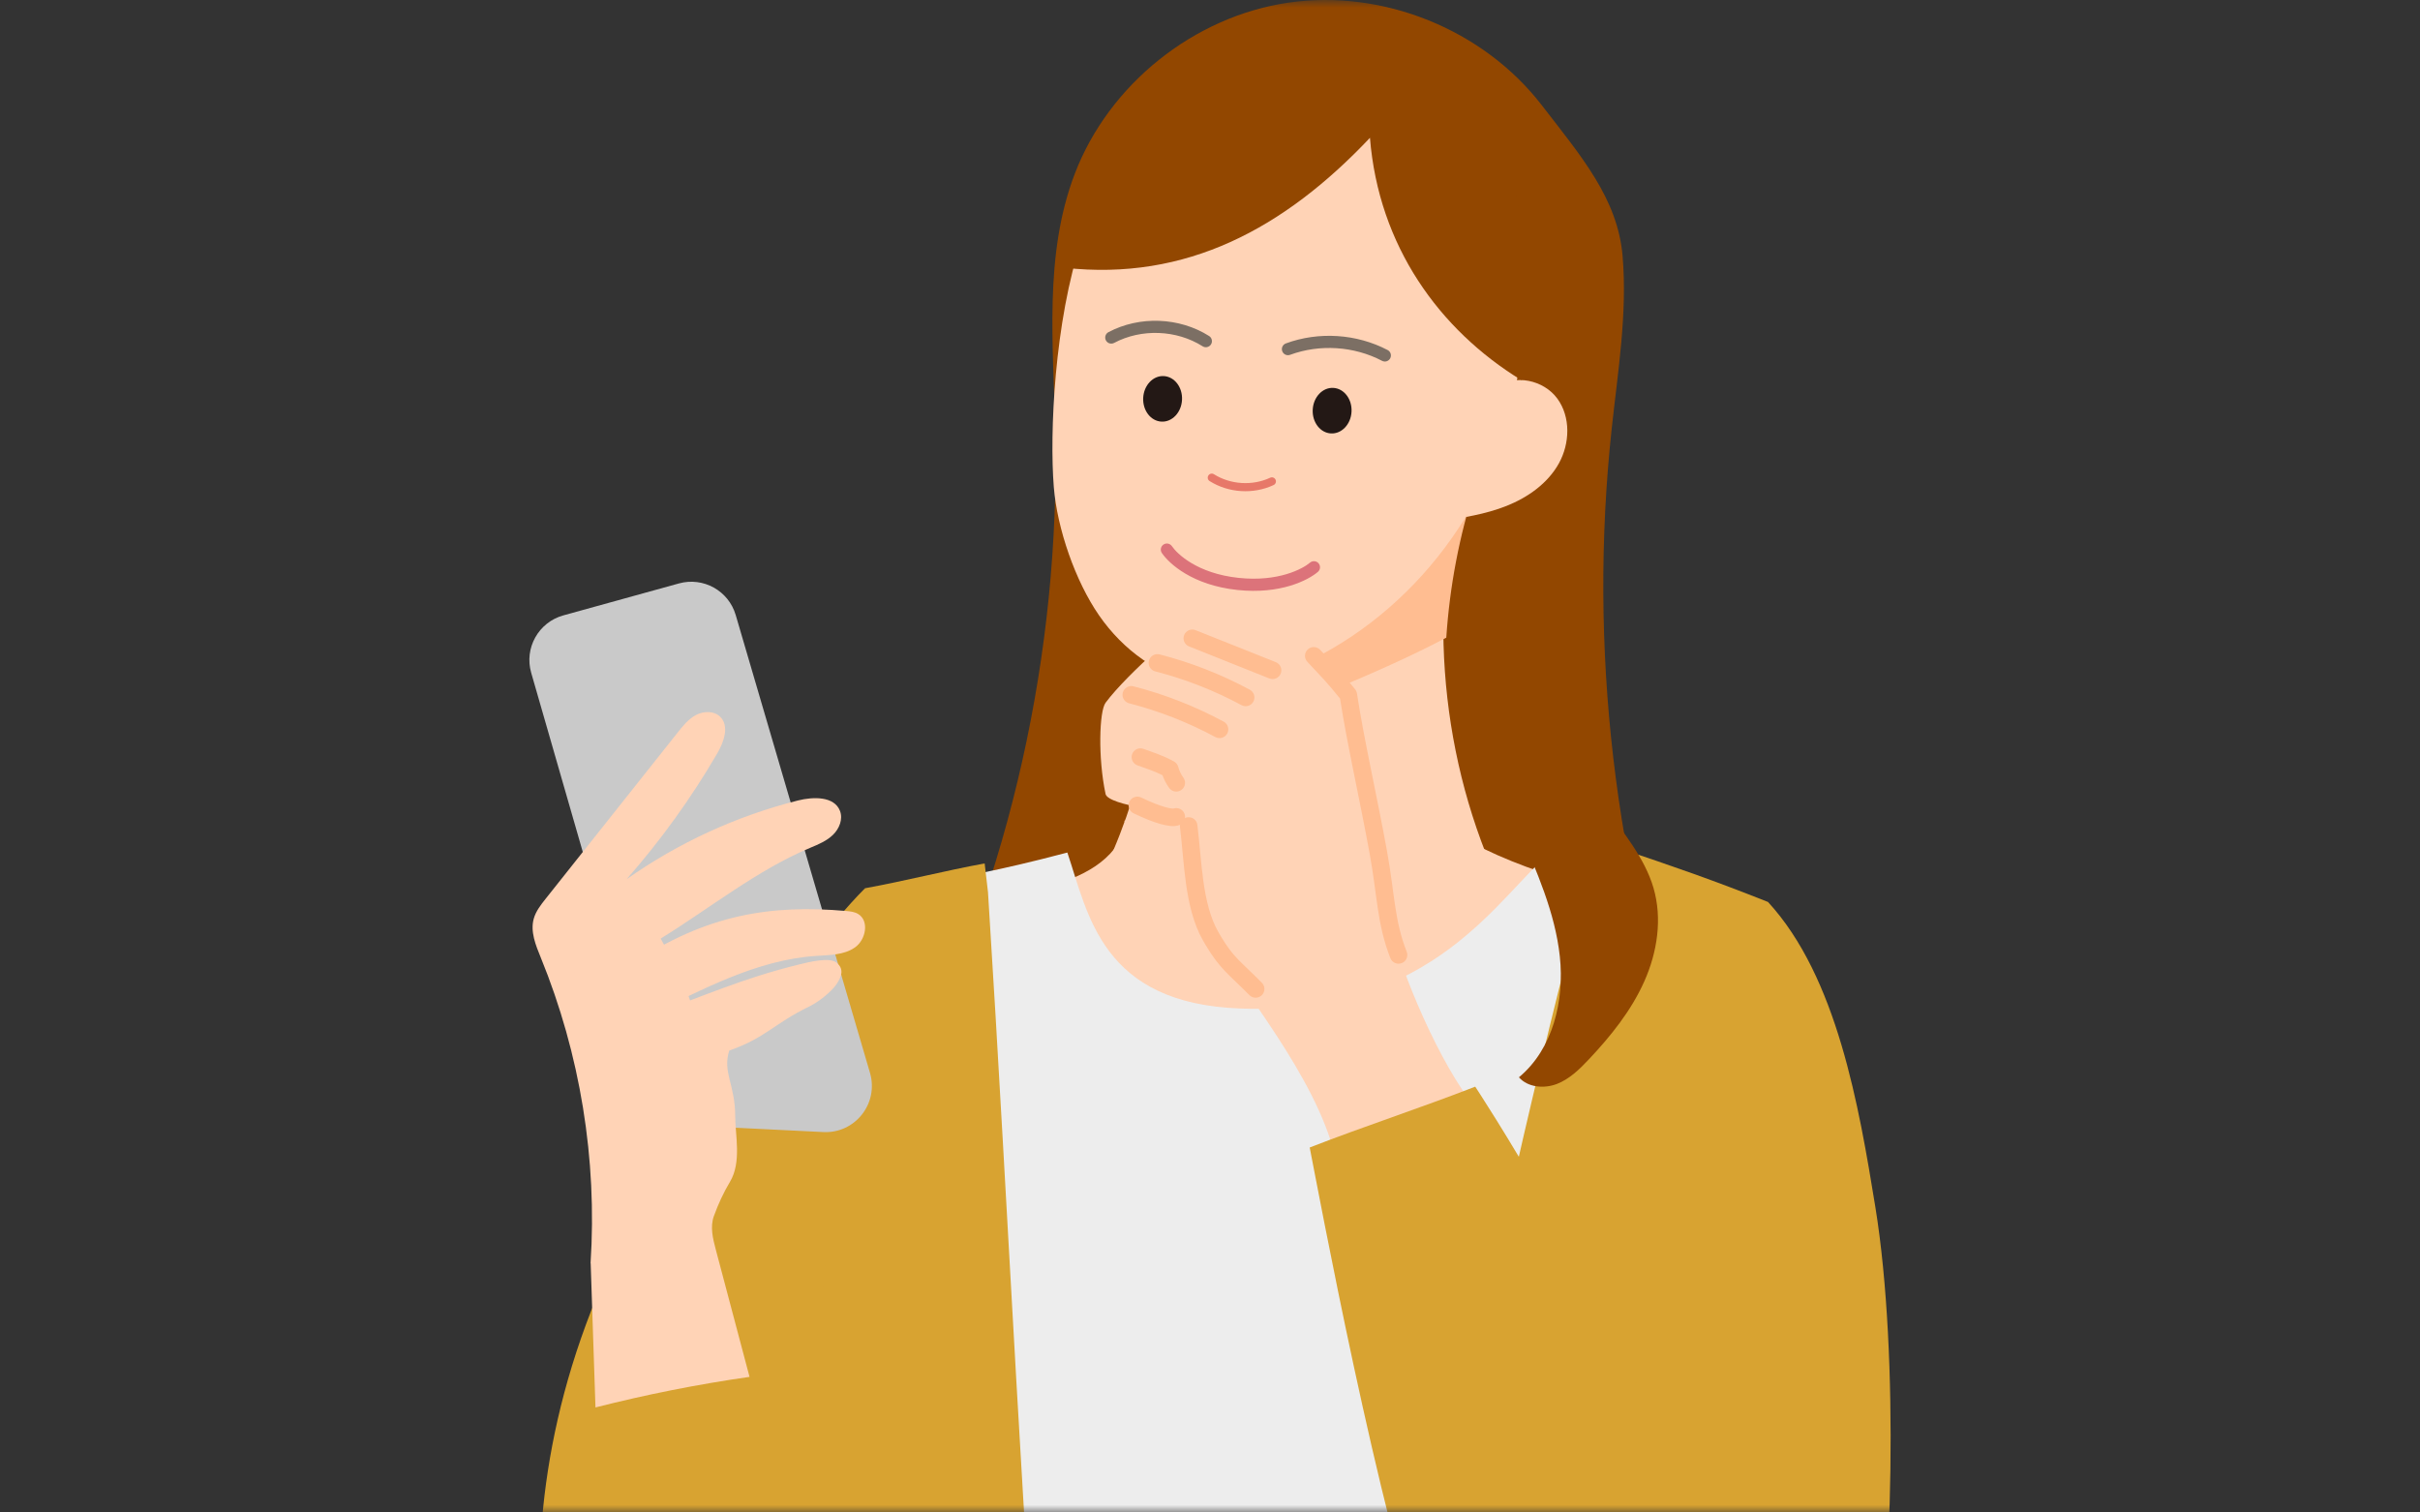
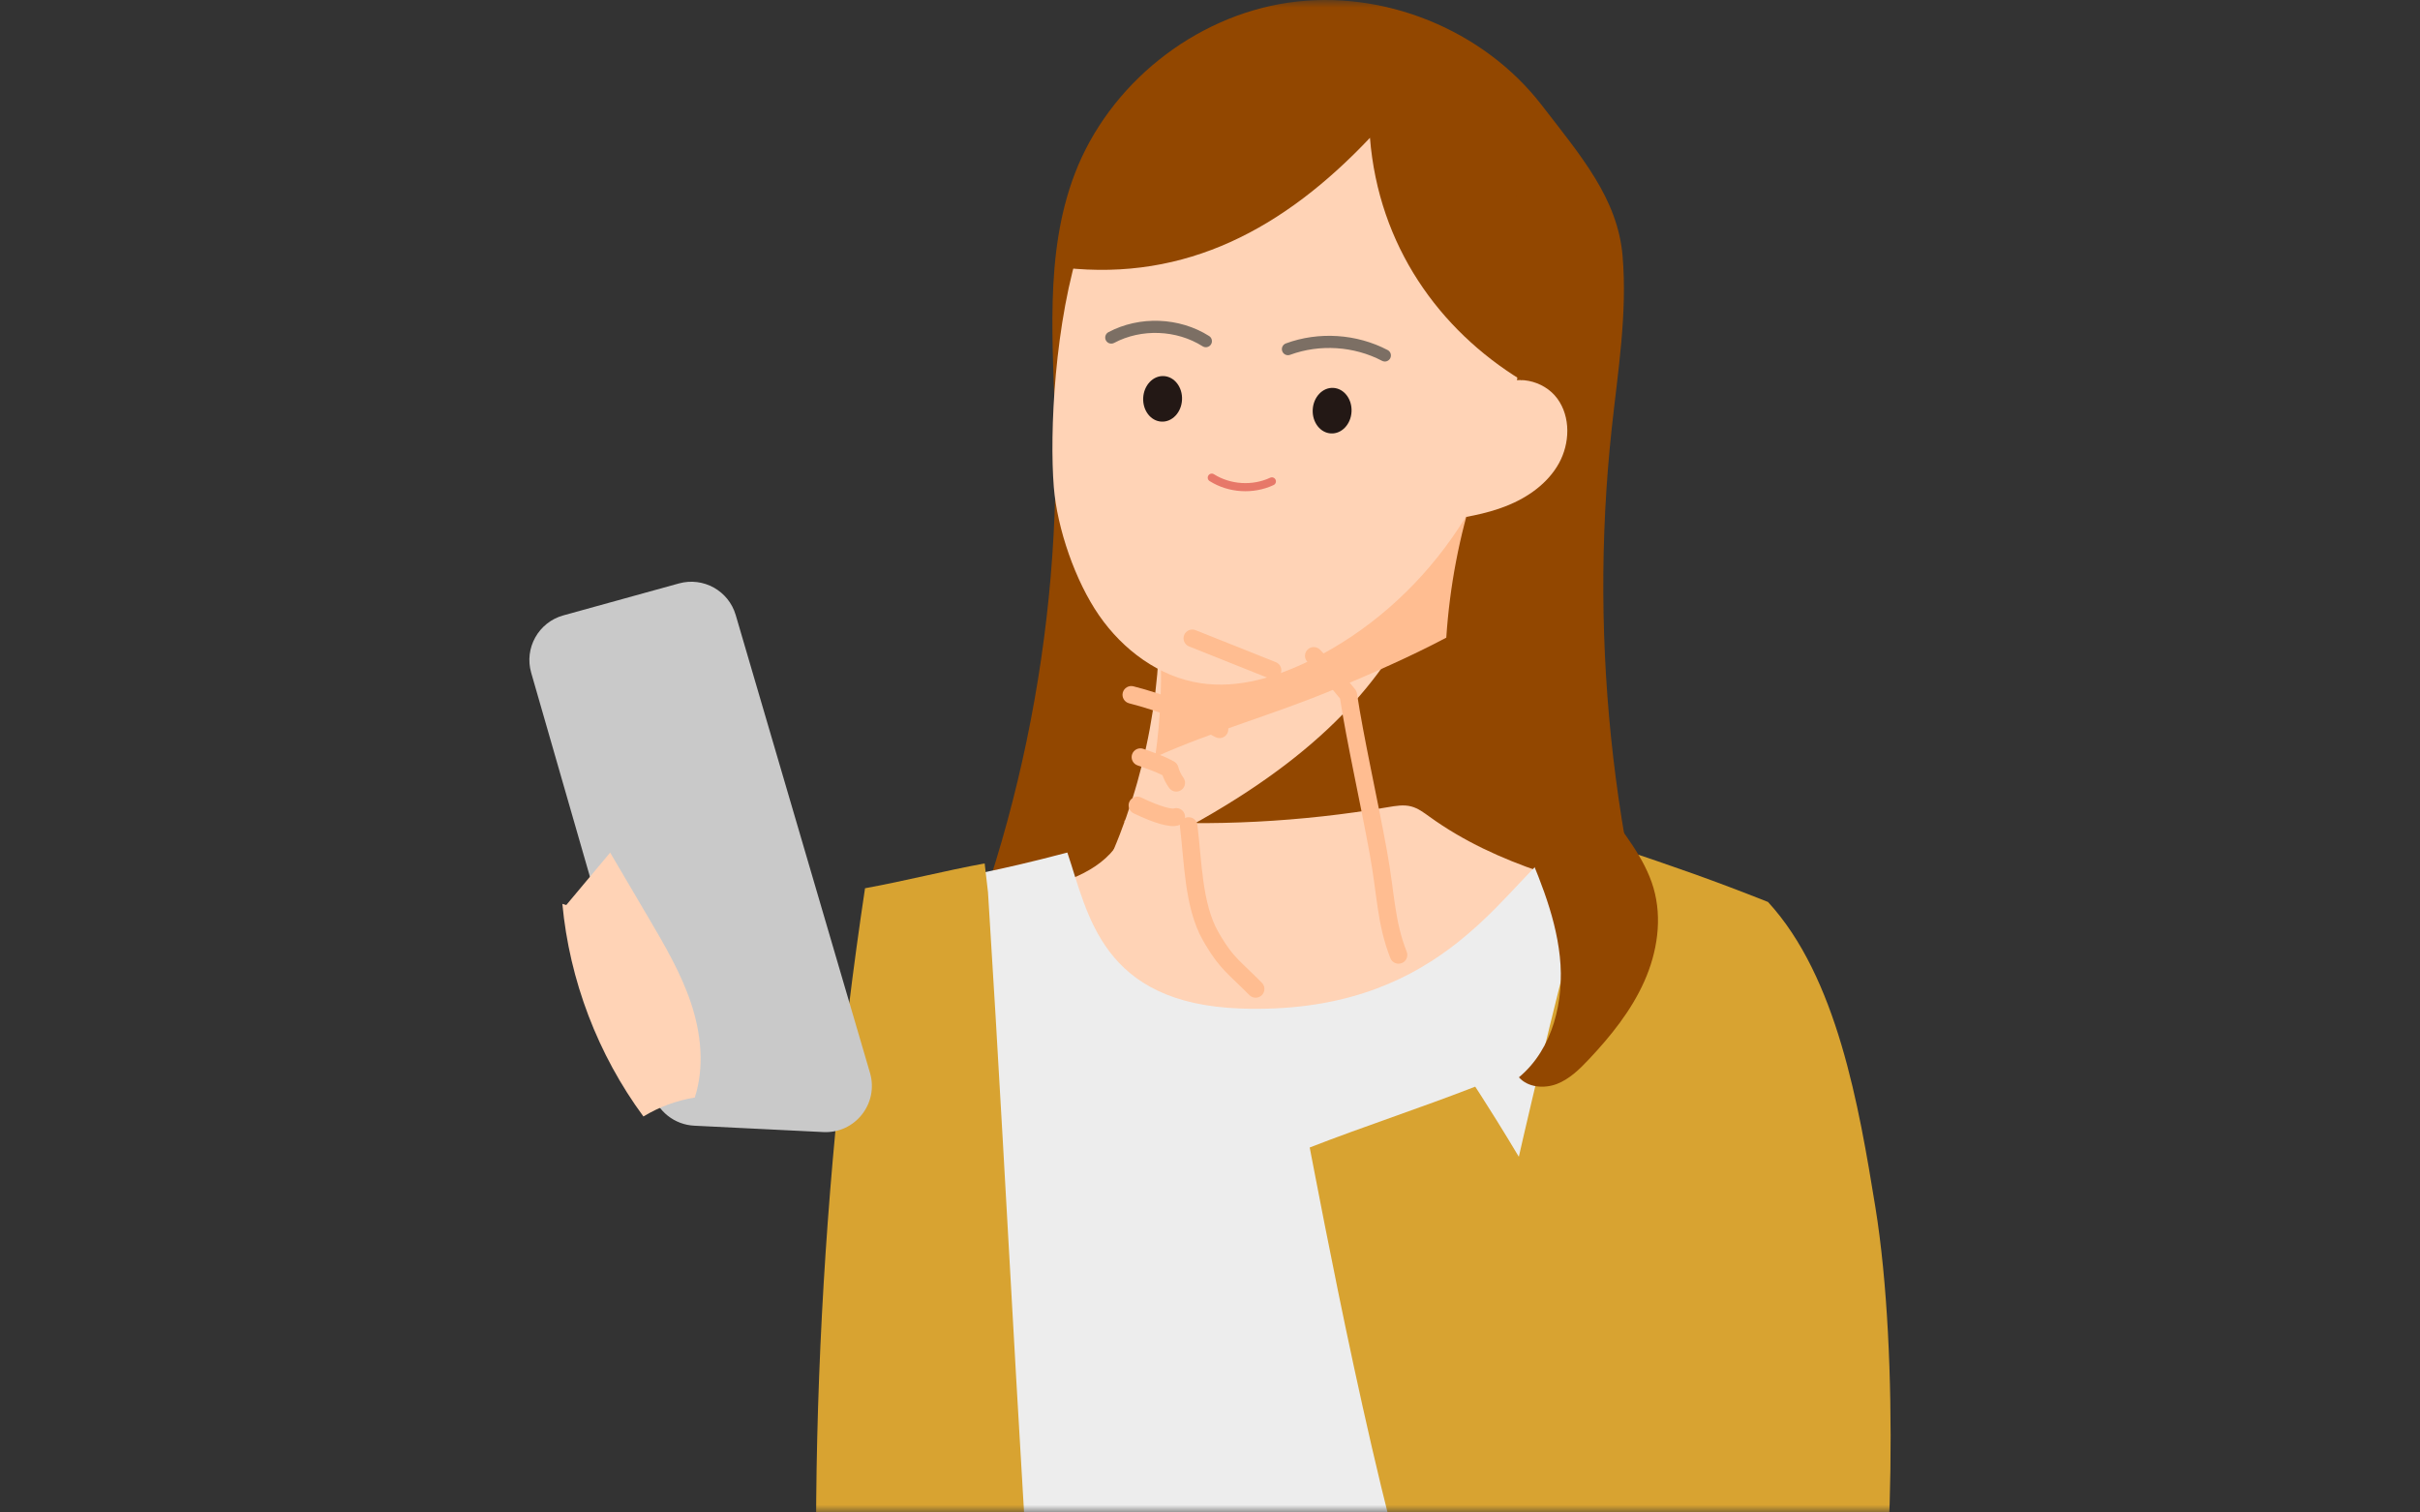
<svg xmlns="http://www.w3.org/2000/svg" width="160" height="100" viewBox="0 0 160 100" fill="none">
  <rect x="0" y="0" width="160" height="100" fill="#333333" stroke="none" />
  <mask id="mask0_293_20621" style="mask-type:alpha" maskUnits="userSpaceOnUse" x="0" y="0" width="160" height="100">
    <rect width="160" height="100" fill="#D9D9D9" />
  </mask>
  <g mask="url(#mask0_293_20621)">
    <path d="M101.928 6.947C98.072 1.947 91.422 -0.738 85.174 0.177C78.926 1.093 73.327 5.575 71.066 11.472C69.003 16.85 69.648 22.82 69.772 28.581C70.085 43.187 66.793 57.859 60.263 70.93C72.975 81.684 91.464 85.142 107.202 79.702C109.351 78.96 111.715 77.766 112.241 75.556C112.577 74.145 112.055 72.692 111.572 71.325C106.727 57.604 105 42.793 106.561 28.326C106.97 24.536 107.6 20.726 107.279 16.928C106.955 13.126 104.536 10.328 101.932 6.951L101.928 6.947Z" fill="#924700" />
-     <path d="M57.192 58.728C52.544 63.376 44.878 75.362 42.722 79.107C30.933 99.562 36.872 117.789 39.665 120.582C46.717 127.634 56.686 119.524 57.192 118.399C57.656 117.368 56.589 104.601 56.586 103.453L56.477 77.279C56.454 71.328 58.896 64.852 57.192 58.728Z" fill="#D8A331" />
    <path d="M98.957 25.629C100.151 24.702 102.064 25.127 102.96 26.348C103.857 27.569 103.799 29.319 103.064 30.641C102.33 31.962 101.016 32.886 99.614 33.446C98.207 34.006 96.7 34.234 95.205 34.458C96.894 31.672 98.381 28.767 98.957 25.629Z" fill="#FFD3B6" />
-     <path d="M76.573 38.562C77.018 44.995 75.808 51.533 73.096 57.383C81.048 60.598 90.352 60.289 98.231 56.409C94.788 47.642 94.502 37.669 97.435 28.72C91.04 32.611 84.332 35.981 76.573 38.566V38.562Z" fill="#FFD3B6" />
+     <path d="M76.573 38.562C77.018 44.995 75.808 51.533 73.096 57.383C94.788 47.642 94.502 37.669 97.435 28.72C91.04 32.611 84.332 35.981 76.573 38.566V38.562Z" fill="#FFD3B6" />
    <path d="M74.437 54.582C74.178 55.703 73.37 56.63 72.416 57.271C71.461 57.913 70.364 58.299 69.278 58.67C66.264 59.694 63.227 60.641 60.167 61.506C64.359 64.74 69.479 66.634 74.703 67.503C79.927 68.373 85.267 68.257 90.542 67.774C94.116 67.445 97.702 66.943 101.083 65.749C104.467 64.555 107.659 62.623 109.9 59.822C104.529 58.562 99 57.237 94.525 54.006C94.143 53.732 93.76 53.438 93.304 53.319C92.81 53.187 92.284 53.28 91.778 53.365C86.025 54.346 80.159 54.648 74.336 54.261L74.437 54.586V54.582Z" fill="#FFD3B6" />
    <path d="M76.376 50.054C80.186 48.334 84.32 47.21 88.153 45.598C90.669 44.54 93.204 43.438 95.622 42.16C95.847 38.775 96.48 35.417 97.535 32.19C91.14 36.081 84.432 39.451 76.674 42.036C76.859 44.71 76.755 47.399 76.376 50.054Z" fill="#FFBD91" />
    <path d="M71.519 15.845C69.707 21.27 69.39 28.655 69.672 32.19C69.892 34.945 71.094 38.423 72.671 40.695C74.243 42.967 76.643 44.76 79.375 45.169C81.875 45.548 84.417 44.76 86.681 43.635C94.124 39.945 99.479 32.337 100.445 24.084C100.835 20.749 100.534 17.294 99.27 14.18C98.007 11.07 95.735 8.319 92.76 6.757C88.903 4.737 84.097 4.883 80.167 6.757C76.241 8.632 72.814 11.958 71.519 15.842V15.845Z" fill="#FFD3B6" />
    <path d="M75.583 26.305C75.542 27.137 76.082 27.84 76.791 27.876C77.5 27.913 78.108 27.268 78.15 26.436C78.192 25.604 77.652 24.901 76.942 24.865C76.233 24.828 75.625 25.473 75.583 26.305Z" fill="#231815" />
    <path d="M86.791 27.086C86.75 27.918 87.29 28.621 87.999 28.657C88.708 28.694 89.316 28.049 89.358 27.217C89.4 26.385 88.86 25.682 88.15 25.646C87.441 25.609 86.833 26.254 86.791 27.086Z" fill="#231815" />
    <path d="M83.978 31.585C84.112 31.522 84.271 31.58 84.334 31.714C84.397 31.848 84.339 32.007 84.205 32.07C82.869 32.696 81.223 32.595 79.975 31.807C79.849 31.728 79.812 31.563 79.891 31.438C79.97 31.313 80.135 31.275 80.26 31.354C81.355 32.044 82.807 32.133 83.978 31.585Z" fill="#E77869" />
    <path d="M73.284 21.962C75.341 20.87 77.973 20.97 79.941 22.216C80.129 22.334 80.184 22.583 80.066 22.77C79.947 22.958 79.699 23.014 79.511 22.895C77.787 21.803 75.463 21.715 73.661 22.672C73.465 22.776 73.222 22.702 73.118 22.506C73.014 22.31 73.088 22.066 73.284 21.962Z" fill="#7C6F64" />
    <path d="M85.015 22.706C87.188 21.905 89.695 22.067 91.747 23.145C91.944 23.248 92.019 23.491 91.916 23.688C91.813 23.884 91.57 23.96 91.374 23.856C89.523 22.884 87.253 22.738 85.293 23.46C85.085 23.537 84.854 23.43 84.777 23.222C84.7 23.014 84.807 22.783 85.015 22.706Z" fill="#7C6F64" />
-     <path d="M86.611 37.2C86.78 37.056 87.034 37.076 87.178 37.244C87.322 37.413 87.302 37.666 87.133 37.811C86.487 38.363 84.65 39.309 81.813 39.007L81.813 39.007C78.841 38.692 77.295 37.266 76.817 36.563C76.692 36.38 76.74 36.13 76.924 36.005C77.107 35.88 77.357 35.928 77.482 36.111C77.823 36.614 79.154 37.917 81.898 38.208L81.898 38.208C84.527 38.487 86.141 37.601 86.611 37.2Z" fill="#DC737A" />
    <path d="M108.826 123.434H55.947C56.38 103.531 58.725 78.967 59.089 59.234C62.048 58.334 63.459 58.029 65.167 57.657C66.496 57.372 68.007 57.043 70.569 56.367C71.94 60.416 72.817 66.359 82.033 66.68C94.877 67.128 99.05 59.211 102.624 56.259C103.648 56.495 104.521 56.722 105.29 56.954C109.108 58.114 110.306 59.392 114.139 62.418C110.661 76.525 111.318 85.204 108.192 99.242C107.871 107.248 108.08 115.443 108.826 123.434Z" fill="#EDEDED" />
-     <path d="M88.269 76.436C86.966 71.116 82.086 65.478 80.038 61.892C78.883 59.868 78.759 55.815 78.473 53.504C77.712 53.828 73.272 53.257 73.095 52.499C72.585 50.1 72.677 47.028 73.095 46.464C74.555 44.493 78.655 40.985 79.343 40.733C80.552 40.818 87.194 43.114 88.079 44.145C88.864 45.057 90.444 49.814 90.811 52.58C91.178 55.347 91.248 58.16 91.843 60.888C92.592 64.323 95.285 70.501 97.53 73.21C94.826 74.783 91.41 77.159 88.265 76.433L88.269 76.436Z" fill="#FFD3B6" />
    <path d="M113.319 123.434H90.561C91.894 116.545 99.513 77.607 105.29 56.955C105.421 56.479 105.553 56.016 105.684 55.563L106.623 55.938C110.777 57.329 113.23 58.183 116.897 59.636C111.932 78.627 113.068 116.633 113.319 123.434Z" fill="#D8A331" />
    <path d="M74.677 52.995C74.817 52.708 75.164 52.588 75.452 52.728C76.113 53.05 76.651 53.255 77.044 53.365C77.242 53.42 77.39 53.448 77.492 53.457C77.543 53.461 77.571 53.46 77.582 53.459C77.866 53.361 78.182 53.496 78.303 53.776C78.43 54.07 78.295 54.411 78.001 54.539C77.794 54.628 77.564 54.627 77.389 54.611C77.194 54.594 76.973 54.549 76.733 54.482C76.253 54.348 75.647 54.113 74.944 53.77C74.656 53.63 74.537 53.283 74.677 52.995Z" fill="#FFBD91" />
    <path d="M78.518 54.034C78.836 53.995 79.126 54.22 79.165 54.537C79.239 55.127 79.295 55.756 79.354 56.384C79.413 57.016 79.476 57.652 79.564 58.277C79.743 59.534 80.02 60.69 80.543 61.606L80.719 61.908C81.57 63.333 81.997 63.53 83.43 64.978C83.656 65.206 83.654 65.573 83.426 65.798C83.199 66.023 82.832 66.021 82.606 65.794C81.251 64.424 80.681 64.098 79.731 62.515L79.536 62.18C78.903 61.072 78.601 59.741 78.416 58.44C78.323 57.785 78.259 57.125 78.199 56.492C78.14 55.853 78.086 55.248 78.015 54.681C77.975 54.364 78.201 54.074 78.518 54.034Z" fill="#FFBD91" />
    <path d="M90.58 9.107C84.9 15.119 78.424 18.593 70.391 17.704C71.191 11.785 75.294 5.66 81.218 3.643C87.141 1.626 94.479 3.187 98.115 8.28C101.488 13.006 101.109 19.346 100.584 25.131C95.159 21.812 91.148 16.252 90.576 9.111L90.58 9.107Z" fill="#924700" />
    <path d="M98.184 46.468C98.203 49.397 99.296 52.206 100.44 54.903C101.588 57.6 102.816 60.324 103.129 63.237C103.442 66.151 102.677 69.354 100.425 71.228C101.024 71.904 102.086 71.989 102.929 71.669C103.771 71.344 104.435 70.691 105.054 70.034C106.503 68.496 107.851 66.819 108.713 64.887C109.575 62.955 109.915 60.733 109.32 58.701C108.732 56.696 107.314 55.061 106.14 53.334C104.965 51.607 103.98 49.524 104.435 47.484C102.384 47.851 100.259 47.782 98.188 46.468H98.184Z" fill="#924700" />
    <path d="M78.291 41.987C78.41 41.689 78.748 41.545 79.045 41.664C79.929 42.017 80.814 42.37 81.698 42.722C82.583 43.075 83.469 43.427 84.354 43.781C84.651 43.9 84.796 44.237 84.677 44.534C84.558 44.831 84.221 44.976 83.924 44.857C83.039 44.504 82.154 44.152 81.269 43.799C80.385 43.446 79.5 43.093 78.615 42.74C78.317 42.621 78.173 42.284 78.291 41.987Z" fill="#FFBD91" />
    <path d="M116.893 59.636C121.464 64.605 122.905 73.144 123.991 79.809C125.595 89.663 125.1 105.659 123.81 111.606C122.994 115.362 116.912 119.62 114.134 119.52C106.236 119.241 95.328 111.911 94.613 109.929C91.14 100.319 87.129 78.558 86.592 75.868C90.205 74.462 93.922 73.252 97.535 71.846C97.535 71.846 106.171 84.929 109.617 95.277C107.558 92.232 107.036 84.091 108.292 76.846C109.548 69.601 111.194 63.283 116.893 59.64V59.636Z" fill="#D8A331" />
-     <path d="M75.962 43.684C76.041 43.374 76.358 43.187 76.668 43.267C78.742 43.8 80.749 44.587 82.633 45.602C82.914 45.754 83.02 46.105 82.868 46.387C82.716 46.669 82.365 46.774 82.083 46.622C80.281 45.651 78.362 44.9 76.379 44.39C76.069 44.31 75.882 43.994 75.962 43.684Z" fill="#FFBD91" />
    <path d="M74.234 45.794C74.314 45.484 74.63 45.297 74.94 45.377C77.014 45.91 79.021 46.697 80.905 47.712C81.187 47.864 81.292 48.215 81.141 48.497C80.989 48.778 80.637 48.884 80.355 48.732C78.553 47.761 76.634 47.01 74.651 46.5C74.341 46.42 74.154 46.104 74.234 45.794Z" fill="#FFBD91" />
    <path d="M69.325 123.434H54.901C53.004 102.352 54.054 79.555 57.192 58.728C59.823 58.249 62.47 57.569 65.102 57.086L65.167 57.658L65.322 58.991C66.709 80.787 67.59 101.719 69.325 123.434Z" fill="#D8A331" />
    <path d="M74.851 49.866C74.957 49.564 75.287 49.404 75.589 49.51C76.226 49.733 76.927 49.973 77.514 50.29L77.63 50.354L77.679 50.386C77.788 50.464 77.867 50.578 77.902 50.709C77.968 50.96 78.084 51.204 78.239 51.416C78.428 51.675 78.371 52.037 78.112 52.226C77.853 52.414 77.491 52.357 77.302 52.099C77.114 51.841 76.965 51.555 76.859 51.255C76.395 51.019 75.829 50.822 75.207 50.604C74.905 50.499 74.745 50.168 74.851 49.866Z" fill="#FFBD91" />
    <path d="M86.463 42.938C86.697 42.719 87.064 42.732 87.282 42.965C88.291 44.045 88.502 44.242 89.243 45.144L89.597 45.578L89.641 45.641C89.681 45.707 89.708 45.78 89.719 45.857C90.148 48.723 91.037 52.615 91.703 56.267H91.702C91.955 57.648 92.081 58.843 92.239 59.882C92.399 60.937 92.598 61.894 93.005 62.925C93.122 63.222 92.976 63.559 92.678 63.676C92.38 63.794 92.044 63.648 91.926 63.35C91.475 62.205 91.259 61.152 91.093 60.056C90.924 58.942 90.812 57.842 90.562 56.475V56.475C89.926 52.982 89.036 49.05 88.598 46.187C87.668 45.042 87.555 44.955 86.436 43.757C86.217 43.523 86.229 43.157 86.463 42.938Z" fill="#FFBD91" />
    <path d="M43.107 72.217L35.12 44.481C34.649 42.847 35.603 41.143 37.246 40.687L44.889 38.574C46.5 38.129 48.169 39.056 48.641 40.66L57.52 70.934C58.111 72.955 56.535 74.953 54.436 74.848L45.901 74.427C44.595 74.362 43.474 73.477 43.111 72.217H43.107Z" fill="#C9C9C9" />
-     <path d="M39.045 83.527C39.494 76.657 38.358 69.686 35.753 63.31C35.417 62.487 35.05 61.595 35.29 60.737C35.429 60.246 35.753 59.829 36.07 59.431C38.98 55.768 41.889 52.101 44.799 48.438C45.151 47.994 45.518 47.538 46.02 47.271C46.522 47.008 47.199 46.989 47.608 47.383C48.249 48.001 47.855 49.076 47.403 49.844C45.684 52.789 43.678 55.567 41.43 58.129C44.845 55.722 48.705 53.944 52.759 52.924C53.775 52.669 55.162 52.638 55.537 53.616C55.746 54.161 55.491 54.79 55.073 55.196C54.656 55.602 54.103 55.83 53.566 56.054C50.077 57.514 46.901 60.069 43.682 62.055C42.72 62.65 41.87 63.086 41.754 63.763C46.688 60.428 51.028 59.802 55.939 60.231C56.209 60.254 56.491 60.285 56.727 60.424C57.492 60.872 57.249 62.144 56.518 62.646C55.788 63.152 54.837 63.14 53.953 63.202C50.027 63.465 46.437 65.416 42.898 67.144C46.63 65.834 49.022 64.701 52.863 63.759C53.454 63.616 54.845 63.26 55.317 63.651C55.815 64.064 55.661 64.555 55.294 65.088C54.922 65.621 54.088 66.263 53.505 66.545C51.213 67.65 50.614 68.623 48.215 69.458C47.755 70.899 48.609 71.695 48.609 73.813C48.609 75.038 49.042 76.846 48.261 78.14C47.824 78.871 47.492 79.601 47.199 80.401C46.94 81.104 47.129 81.885 47.322 82.607C48.068 85.416 48.814 88.225 49.556 91.034C46.128 91.525 42.724 92.201 39.37 93.055L39.053 83.523L39.045 83.527Z" fill="#FFD3B6" />
    <path d="M37.44 59.837C38.406 58.682 39.375 57.526 40.341 56.371C41.188 57.809 42.03 59.242 42.876 60.679C43.947 62.499 45.025 64.335 45.693 66.34C46.358 68.346 46.586 70.556 45.936 72.565C44.739 72.758 43.579 73.187 42.54 73.817C39.526 69.729 37.652 64.814 37.181 59.76L37.44 59.837Z" fill="#FFD3B6" />
  </g>
</svg>